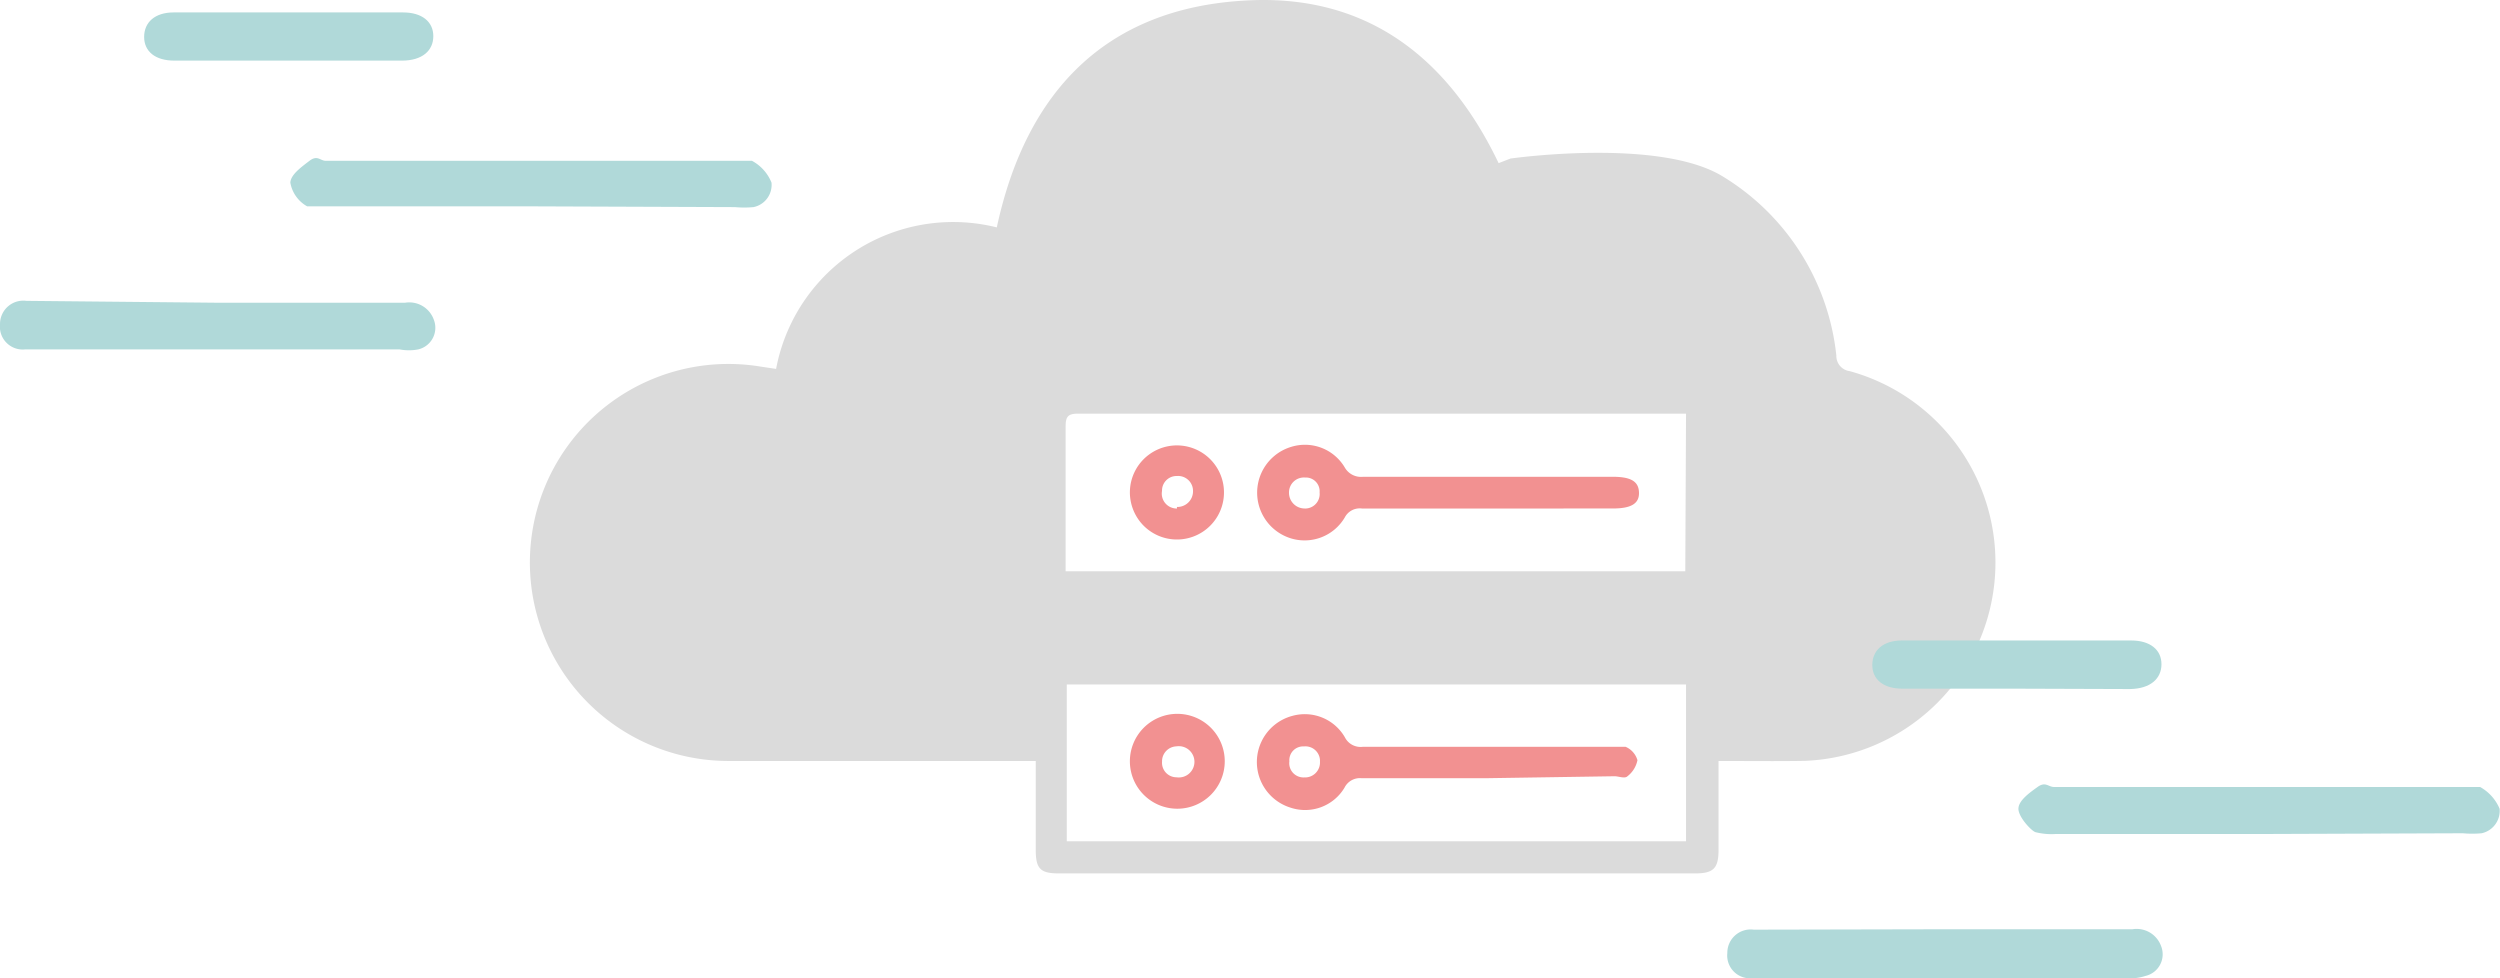
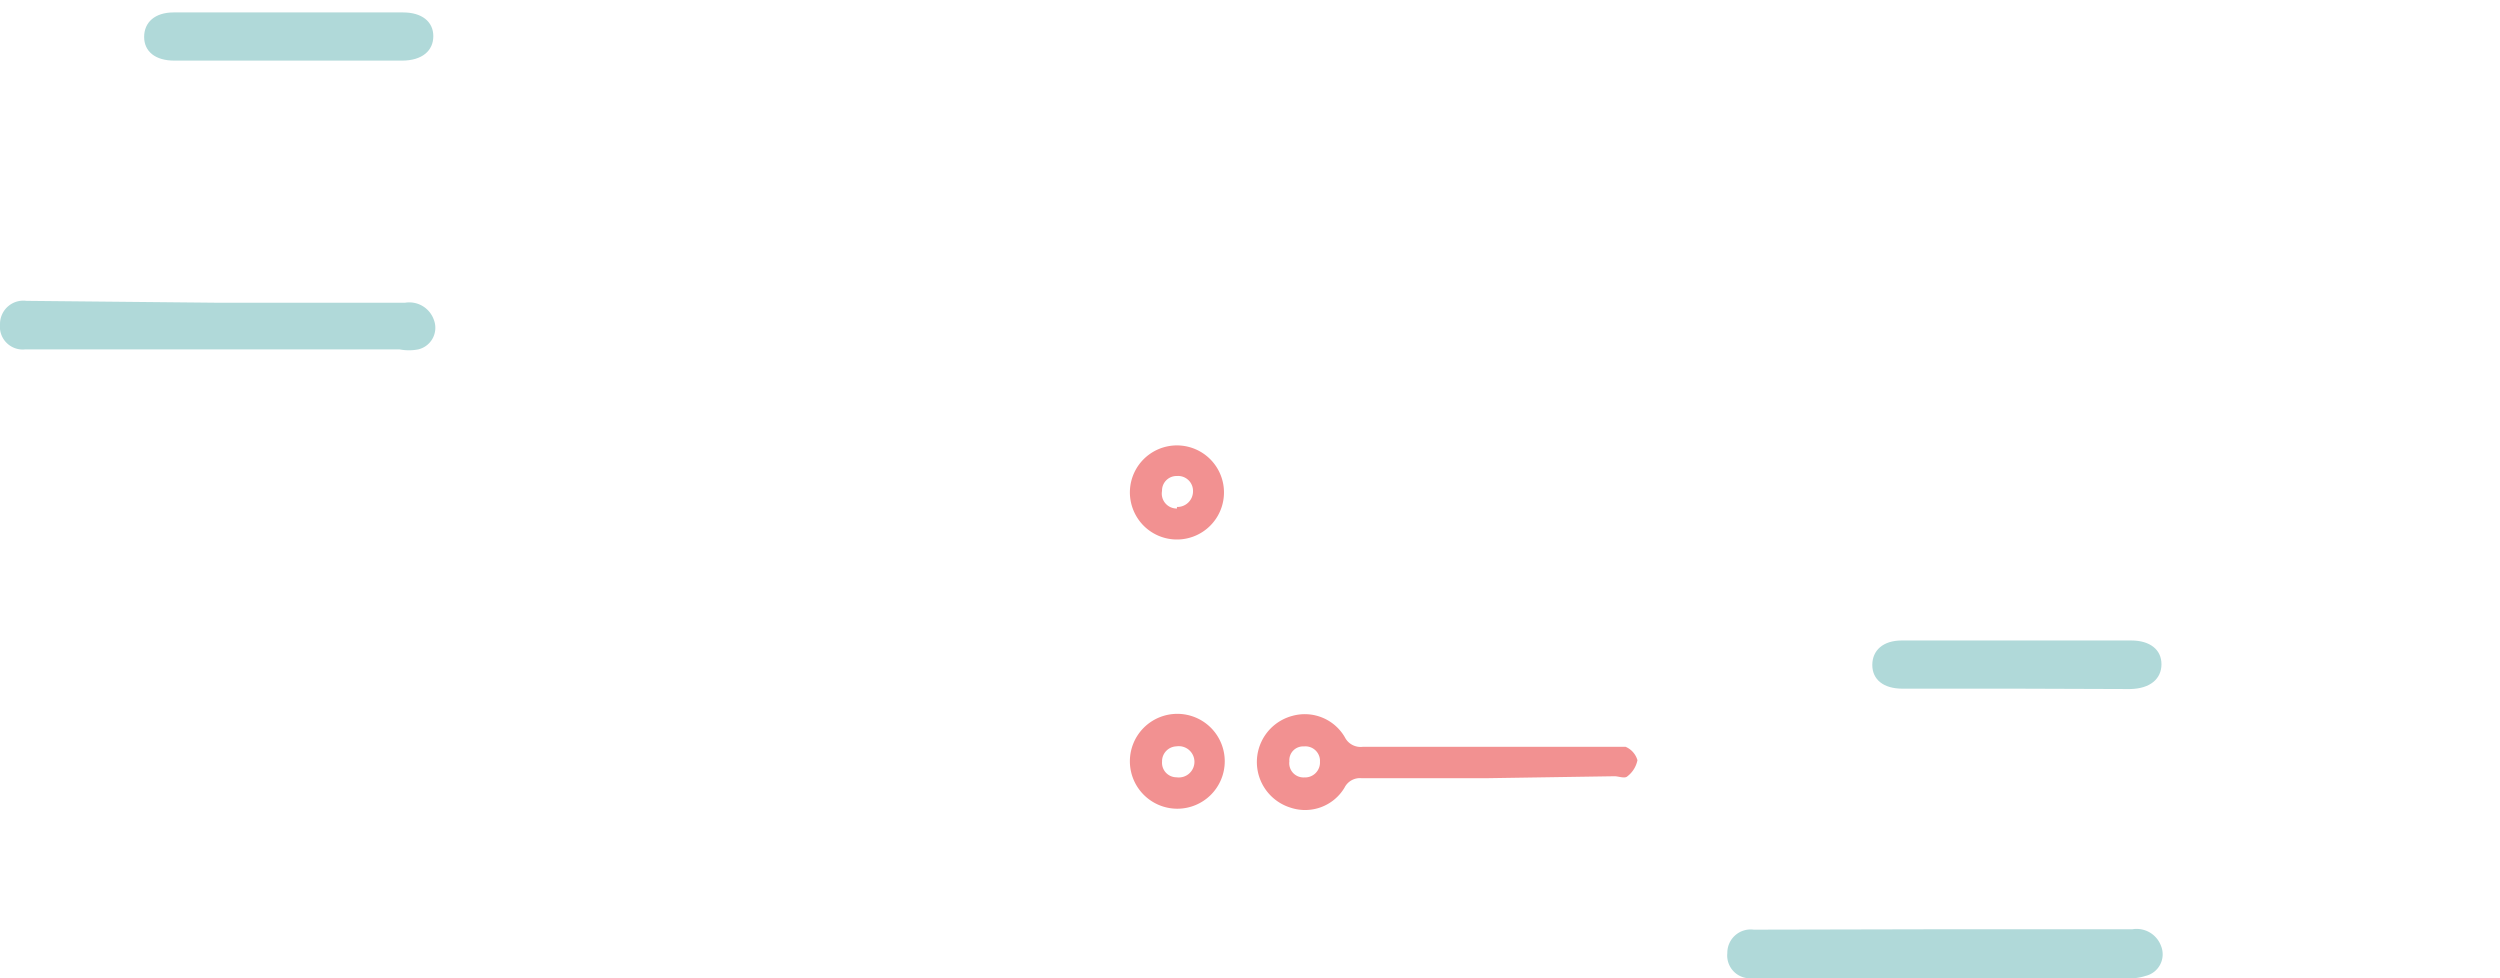
<svg xmlns="http://www.w3.org/2000/svg" width="175.773" height="68.785" viewBox="0 0 175.773 68.785">
  <defs>
    <style>.a{fill:#dbdbdb;}.b{fill:#b0d9d9;}.c{fill:#f29191;}</style>
  </defs>
  <g transform="translate(-93.31 -58.705)">
-     <path class="a" d="M190.738,112.208v6.239c0,1.318-.35,1.667-1.667,1.667h-44.7c-1.318,0-1.64-.323-1.64-1.667v-6.239h-21.46A13.957,13.957,0,1,1,123.4,84.482l1.076.161a12.666,12.666,0,0,1,15.517-9.95c2.044-9.493,7.611-15.383,17.426-15.947,8.417-.511,14.226,3.846,17.857,11.429l.834-.323s10.4-1.48,14.893,1.239A16.808,16.808,0,0,1,199.021,83.7a1.076,1.076,0,0,0,.941,1.1,13.957,13.957,0,0,1-3.146,27.4C194.826,112.235,192.782,112.208,190.738,112.208Zm-2.286-5.379H144.913v11.026h43.539Zm0-19.04H145.693c-.726,0-.861.242-.861.914V98.869H188.4Z" transform="translate(23.401 0)" />
-     <path class="b" d="M117.9,66.23H102.084a2.373,2.373,0,0,1-1.183-1.667c.027-.565.78-1.1,1.345-1.533s.753,0,1.156,0H133.36a3.011,3.011,0,0,1,1.372,1.533,1.594,1.594,0,0,1-1.264,1.721,7.209,7.209,0,0,1-1.318,0Z" transform="translate(12.822 6.983)" />
    <path class="b" d="M108.612,66.713H121.79a1.829,1.829,0,0,1,2.017,1.183,1.56,1.56,0,0,1-1.1,2.1,3.469,3.469,0,0,1-1.291,0H95.059a1.607,1.607,0,0,1-1.748-1.775,1.64,1.64,0,0,1,1.856-1.64Z" transform="translate(0 13.277)" />
    <path class="b" d="M107.272,62.418H99.2c-1.345,0-2.125-.645-2.125-1.667s.753-1.721,2.071-1.721h16.136c1.318,0,2.125.645,2.125,1.667s-.78,1.721-2.205,1.721Z" transform="translate(6.369 0.549)" />
    <path class="c" d="M142.44,81.878h-8.928a1.21,1.21,0,0,0-1.183.672,3.227,3.227,0,0,1-3.792,1.4,3.357,3.357,0,0,1,.134-6.454A3.254,3.254,0,0,1,132.355,79a1.237,1.237,0,0,0,1.264.672h18.475a1.471,1.471,0,0,1,.834.941,1.909,1.909,0,0,1-.7,1.129c-.188.188-.619,0-.914,0Zm-11.833-1.183a1.022,1.022,0,0,0-1.13-1.049.968.968,0,0,0-1.022,1.049,1,1,0,0,0,1.049,1.13,1.049,1.049,0,0,0,1.1-1.13Z" transform="translate(55.51 31.54)" />
    <path class="c" d="M122.85,80.7a3.335,3.335,0,1,1,3.335,3.335A3.335,3.335,0,0,1,122.85,80.7Zm3.362-1.049a1.049,1.049,0,0,0-1.1,1.076,1.022,1.022,0,0,0,1.022,1.1,1.1,1.1,0,1,0,0-2.178Z" transform="translate(49.901 31.53)" />
-     <path class="c" d="M142.509,74.816h-8.955a1.183,1.183,0,0,0-1.21.619,3.281,3.281,0,0,1-3.792,1.479,3.362,3.362,0,0,1,0-6.427,3.254,3.254,0,0,1,3.792,1.452,1.318,1.318,0,0,0,1.291.645h17.534c1.291,0,1.829.323,1.856,1.1s-.538,1.129-1.829,1.129Zm-12.989,0a1.022,1.022,0,0,0,1.049-1.13.968.968,0,0,0-1.022-1.049,1.049,1.049,0,0,0-1.129,1.076,1.1,1.1,0,0,0,1.1,1.1Z" transform="translate(55.521 19.643)" />
    <path class="c" d="M122.851,73.645a3.308,3.308,0,1,1,.94,2.391,3.335,3.335,0,0,1-.94-2.391Zm3.308,1.1a1.1,1.1,0,0,0,1.13-1.1,1.049,1.049,0,0,0-1.13-1.076,1.022,1.022,0,0,0-1.049,1.049,1.049,1.049,0,0,0,1.049,1.237Z" transform="translate(49.901 19.604)" />
-     <path class="b" d="M163.077,82.7H148.689a4.585,4.585,0,0,1-1.425-.134c-.323-.134-1.21-1.1-1.183-1.667s.78-1.1,1.345-1.506.753,0,1.156,0H178.54a3.129,3.129,0,0,1,1.372,1.533,1.61,1.61,0,0,1-1.264,1.721,7.236,7.236,0,0,1-1.318,0Z" transform="translate(89.143 34.644)" />
    <path class="b" d="M153.772,83.015H166.95a1.829,1.829,0,0,1,2.017,1.183,1.56,1.56,0,0,1-1.1,2.1,3.469,3.469,0,0,1-1.291.161H140.218a1.607,1.607,0,0,1-1.748-1.775,1.64,1.64,0,0,1,1.856-1.64Z" transform="translate(76.287 41.025)" />
    <path class="b" d="M152.452,78.838h-8.068c-1.345,0-2.124-.645-2.124-1.667s.753-1.721,2.071-1.721h16.136c1.318,0,2.124.645,2.124,1.667s-.78,1.721-2.205,1.748Z" transform="translate(82.69 28.287)" />
  </g>
</svg>